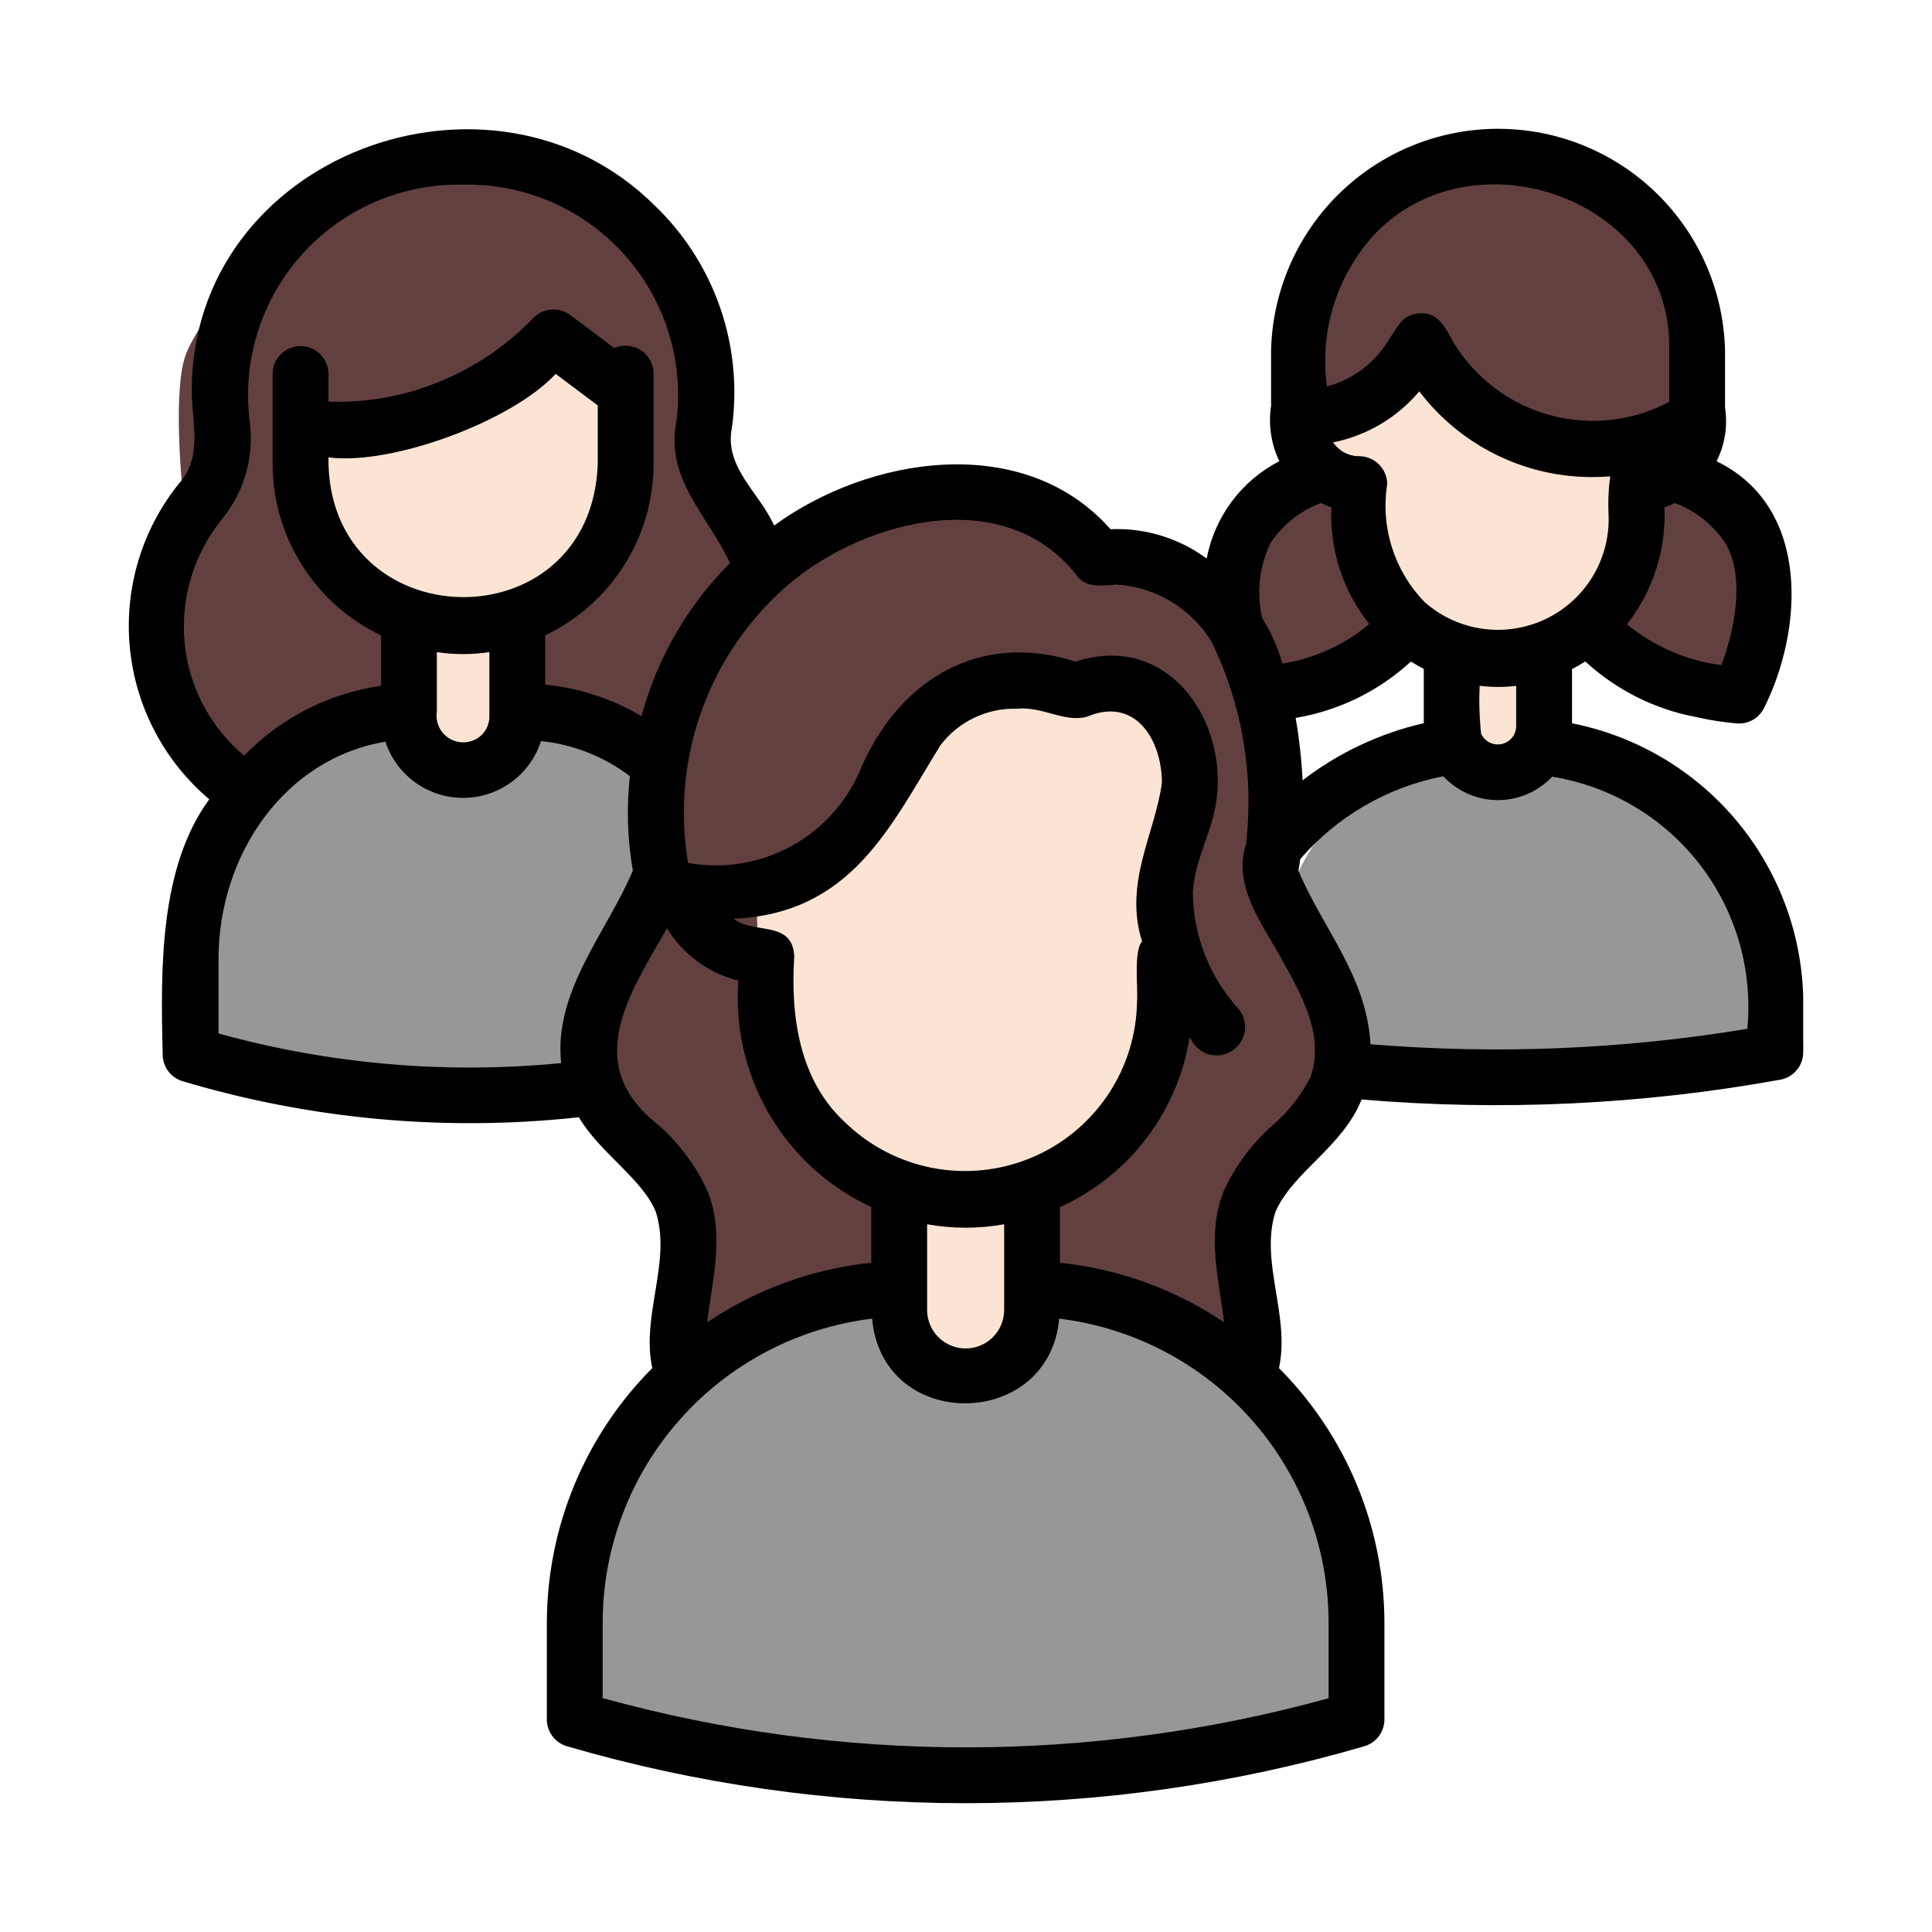
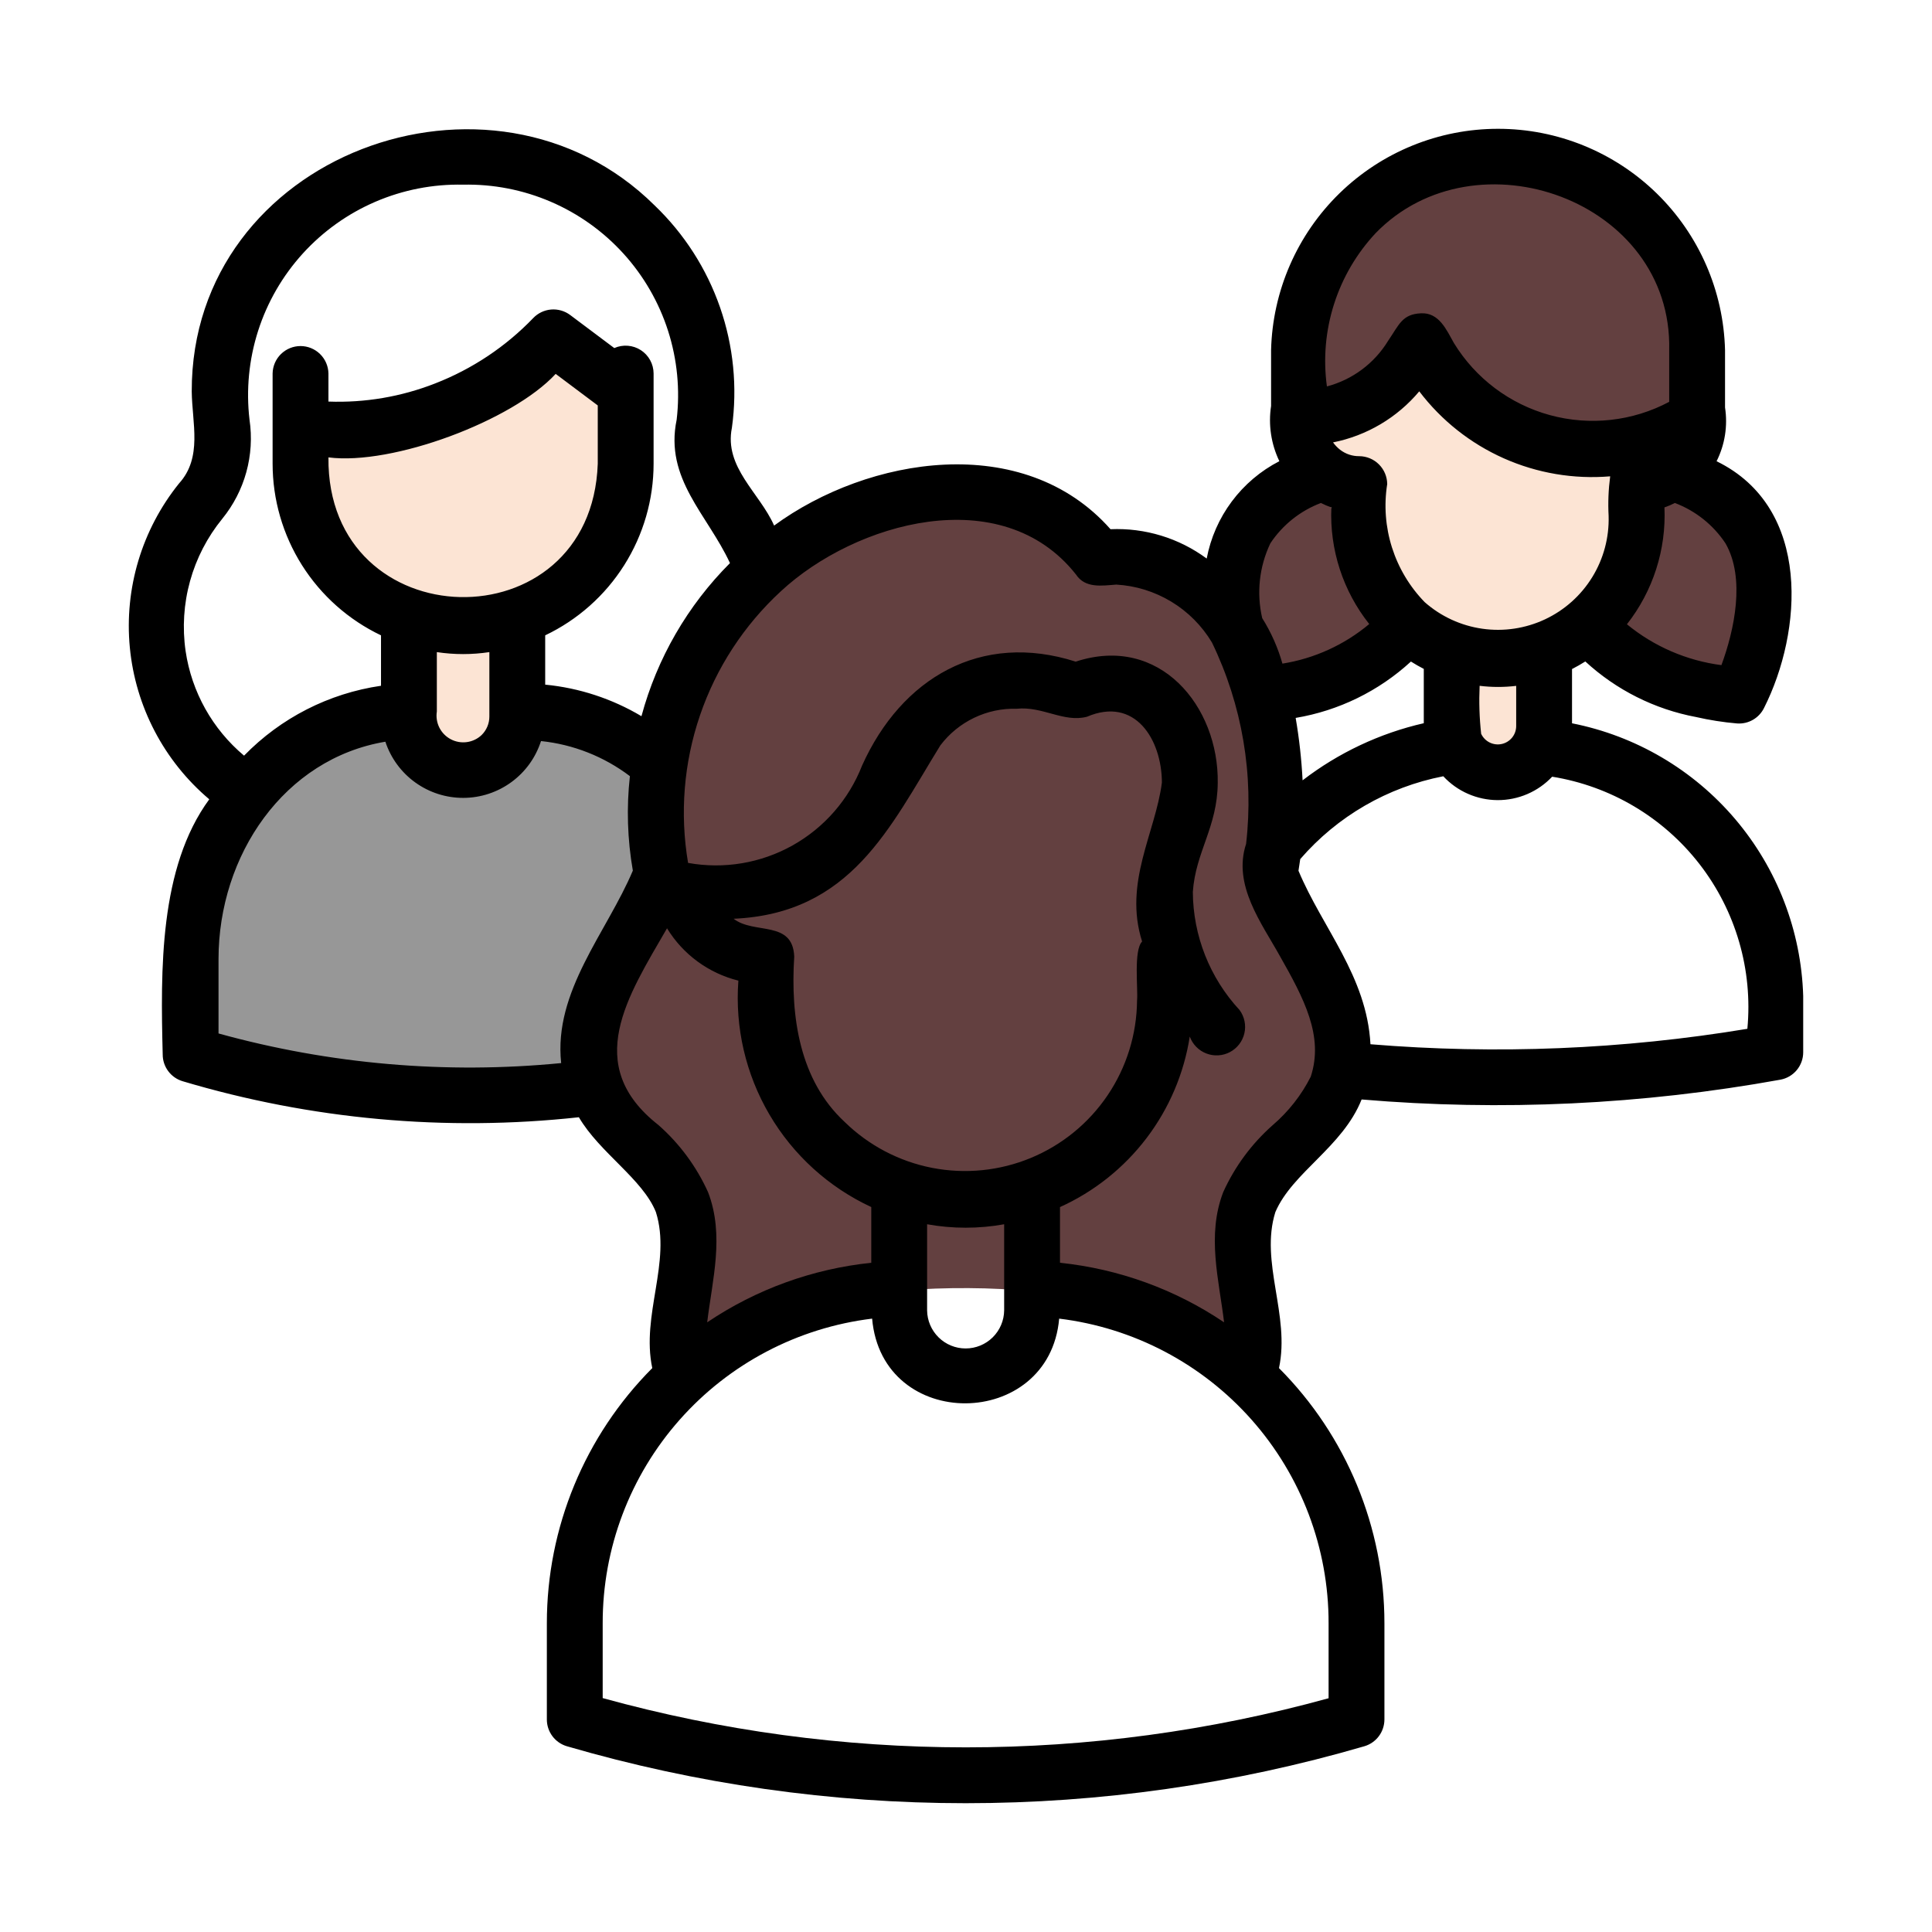
<svg xmlns="http://www.w3.org/2000/svg" width="120" height="120" viewBox="0 0 120 120" fill="none">
  <g id="Frame 1087">
-     <path id="Vector 224" d="M43.752 84.242C38.309 88.398 36.667 99.834 36 105.816L60.237 110L85 105.816C85 103.724 84.259 98.789 82.978 94.633C81.377 89.437 74.291 84.02 67.086 80.714C59.881 77.407 50.557 79.046 43.752 84.242Z" fill="#979797" />
    <path id="Vector 237" d="M17.012 47.227C12.79 50.579 11.517 59.801 11 64.626L29.796 68L49 64.626C49 62.939 48.425 58.959 47.432 55.607C46.191 51.417 40.695 47.048 35.108 44.382C29.52 41.716 22.289 43.038 17.012 47.227Z" fill="#979797" />
-     <path id="Vector 238" d="M83.379 50.551C79.602 53.367 78.463 61.113 78 65.166L94.817 68L112 65.166C112 63.749 111.486 60.406 110.597 57.59C109.486 54.07 104.569 50.401 99.57 48.161C94.571 45.921 88.1 47.032 83.379 50.551Z" fill="#979797" />
-     <path id="Vector 235" d="M12.562 53C12.562 52.602 12.723 52.625 12.942 52.697C13.245 52.423 13.627 52.023 14.063 51.544C14.1 51.227 14.12 50.835 14.12 50.349C14.12 45.048 12.603 47.169 11.564 45.578C10.525 43.988 7.928 39.217 9.486 36.036C10.733 33.492 10.871 33.62 11.564 32.559C11.217 29.909 10.733 24.078 11.564 21.957C12.603 19.306 19.875 9.764 23.511 9.234C26.42 8.81 31.302 9.057 33.38 9.234L38.575 13.475C39.613 13.122 40.715 17.058 43.209 19.602C46.325 22.783 43.208 26.494 44.247 30.205C45.078 33.173 49.961 36.92 51 39.217L43.209 44.518L40.092 45.578C37.495 44.165 37.536 44.942 33.38 44.518C28.186 43.988 24.509 43.458 21.392 44.518C19.488 45.166 16.152 49.254 14.063 51.544C13.885 53.106 13.325 52.825 12.942 52.697C12.796 52.829 12.668 52.932 12.562 53Z" fill="#634040" />
    <path id="Vector 236" d="M78.022 44.528C78.022 48.834 79.106 42.195 79.106 43.452C80.551 42.554 83.008 41.621 85.61 40.76C88.862 39.683 87.778 39.145 93.198 39.683C97.534 40.114 97.491 39.324 100.201 40.76L107.29 43.452L108.374 41.837C110.542 35.915 106.453 33.008 105.586 29.994C104.502 26.226 108.838 25.387 105.586 22.157C102.985 19.573 105.087 13.185 104.003 13.544L98.583 9.238C96.415 9.058 91.32 8.807 88.285 9.238C84.491 9.776 81.274 16.536 80.19 19.228C79.323 21.381 82.9 30.532 75.819 32.923C75.096 34 77.119 33.331 75.819 35.915C74.193 39.145 75.312 40.222 76.396 41.837C77.48 43.452 78.022 39.145 78.022 44.528Z" fill="#634040" />
    <path id="Vector 231" d="M26.262 25.776C22.922 27.049 20.696 26.66 20 26.306C20 28.429 20.313 32.992 21.566 34.265C22.818 35.539 25.218 37.626 26.262 38.51L26.784 46.469L30.437 47L32.003 44.878L33.046 37.449C34.612 36.388 38.056 33.522 39.309 30.551C40.561 27.58 39.83 24.714 39.309 23.653L35.134 21C33.568 22.061 29.602 24.502 26.262 25.776Z" fill="#FCE4D4" />
    <path id="Vector 233" d="M95.738 26.776C99.078 28.049 101.304 27.66 102 27.306C102 29.429 101.687 33.992 100.434 35.265C99.182 36.539 96.781 38.626 95.738 39.51L95.216 47.469L91.563 48L89.997 45.878L88.954 38.449C87.388 37.388 83.944 34.522 82.692 31.551C81.439 28.58 82.17 25.714 82.692 24.653L86.866 22C88.432 23.061 92.398 25.502 95.738 26.776Z" fill="#FCE4D4" />
    <path id="Vector 234" d="M42.264 75.961V85C43.656 84.114 47.069 82.129 49.575 81.278C52.709 80.215 58.976 79.683 64.199 80.215C68.377 80.64 74.644 83.582 77.255 85V74.898L83 65.327C81.956 63.023 79.657 57.671 78.822 54.693C77.777 50.971 77.777 39.805 74.644 36.615C72.137 34.063 69.421 34.134 68.377 34.488L63.154 30.235C61.065 30.058 56.156 29.809 53.231 30.235C49.575 30.767 42.264 40.337 41.219 42.996C40.384 45.123 40.871 50.971 41.219 53.63C40.523 54.693 38.817 57.458 37.563 60.01C35.997 63.2 38.086 67.454 39.13 69.049C40.175 70.644 42.264 70.644 42.264 75.961Z" fill="#634040" />
-     <path id="Vector 232" d="M53.702 50.403C51.087 54.705 47.969 56.294 47 55.795C47 58.79 47.436 65.23 49.179 67.028C50.923 68.825 54.264 71.77 55.717 73.018L56.443 84.251L61.528 85L63.708 82.005L65.16 73.018C67.34 71.521 75.061 66.177 73.877 61.786C72.262 55.795 72.989 45.611 72.262 44.113L65.16 43.064C62.982 42.54 56.843 45.236 53.702 50.403Z" fill="#FCE4D4" />
    <path id="Vector" d="M97.641 44.925V41.555C97.924 41.41 98.2 41.253 98.467 41.085C100.39 42.857 102.774 44.053 105.345 44.536C106.184 44.728 107.036 44.861 107.893 44.935C108.237 44.959 108.58 44.881 108.878 44.709C109.177 44.537 109.417 44.28 109.568 43.971C111.941 39.273 112.571 31.553 106.62 28.648C107.137 27.617 107.321 26.45 107.145 25.309V21.748C107.054 18.071 105.529 14.575 102.895 12.006C100.261 9.438 96.727 8 93.047 8C89.367 8 85.833 9.438 83.199 12.006C80.565 14.575 79.04 18.071 78.949 21.748V25.215C78.771 26.384 78.95 27.579 79.463 28.645C78.3 29.244 77.29 30.1 76.508 31.148C75.726 32.196 75.193 33.409 74.95 34.693C73.226 33.42 71.117 32.777 68.976 32.87C63.564 26.75 53.914 28.37 48.082 32.644C47.179 30.602 44.965 29.03 45.46 26.566C45.809 24.049 45.556 21.486 44.722 19.087C43.888 16.688 42.497 14.52 40.663 12.762C30.554 2.731 11.874 9.608 11.909 24.314C11.931 26.28 12.589 28.41 11.121 30.026C8.811 32.895 7.713 36.552 8.064 40.218C8.415 43.884 10.185 47.267 12.998 49.646C9.881 53.89 9.974 60.274 10.106 65.496C10.105 65.868 10.225 66.23 10.447 66.529C10.669 66.828 10.981 67.047 11.338 67.155C19.312 69.535 27.682 70.297 35.955 69.394C37.244 71.597 39.916 73.23 40.739 75.285C41.715 78.387 39.812 81.682 40.514 84.975C36.321 89.183 33.966 94.88 33.966 100.82V106.8C33.966 107.175 34.088 107.54 34.313 107.84C34.538 108.14 34.855 108.359 35.215 108.464C51.386 113.179 68.568 113.179 84.739 108.464C85.099 108.359 85.416 108.14 85.641 107.84C85.866 107.54 85.988 107.175 85.989 106.8V100.82C85.989 94.88 83.634 89.183 79.44 84.975C80.144 81.691 78.239 78.394 79.215 75.285C80.275 72.811 83.396 71.245 84.572 68.29C93.259 69.026 102.004 68.613 110.583 67.061C110.981 66.988 111.341 66.777 111.6 66.466C111.859 66.154 112.001 65.762 112 65.357V61.856C111.876 57.826 110.389 53.958 107.781 50.882C105.173 47.807 101.598 45.707 97.641 44.925ZM94.173 45.113C94.169 45.371 94.078 45.621 93.914 45.82C93.749 46.02 93.522 46.158 93.27 46.212C93.017 46.266 92.753 46.232 92.522 46.117C92.291 46.001 92.106 45.811 91.997 45.577C91.888 44.587 91.857 43.591 91.902 42.597C92.656 42.69 93.419 42.691 94.173 42.6V45.113ZM80.906 48.468C80.84 47.168 80.697 45.874 80.476 44.591C83.151 44.142 85.638 42.926 87.635 41.09C87.894 41.253 88.16 41.406 88.434 41.547V44.92C85.698 45.546 83.13 46.757 80.906 48.468ZM83.237 27.936C83.07 27.805 82.922 27.651 82.797 27.478C84.891 27.061 86.781 25.943 88.153 24.307C89.525 26.114 91.331 27.545 93.404 28.468C95.477 29.39 97.749 29.775 100.011 29.585C99.903 30.4 99.87 31.223 99.914 32.044C99.954 33.383 99.601 34.705 98.898 35.847C98.196 36.989 97.175 37.9 95.962 38.469C94.748 39.038 93.394 39.241 92.067 39.051C90.739 38.861 89.497 38.288 88.491 37.401C87.559 36.444 86.864 35.282 86.459 34.009C86.055 32.736 85.953 31.387 86.162 30.067C86.158 29.609 85.975 29.17 85.65 28.846C85.326 28.521 84.886 28.337 84.427 28.334C83.997 28.339 83.578 28.199 83.237 27.936ZM107.171 33.745C108.425 35.922 107.715 39.163 106.92 41.313C104.764 41.033 102.731 40.154 101.051 38.775C102.671 36.712 103.498 34.137 103.382 31.517C103.604 31.44 103.821 31.347 104.031 31.241C105.314 31.727 106.412 32.602 107.171 33.745ZM85.443 14.481C91.652 8.084 103.893 12.435 103.677 21.748L103.677 24.959C101.401 26.168 98.749 26.462 96.263 25.782C93.777 25.102 91.645 23.499 90.302 21.301C89.841 20.487 89.385 19.402 88.257 19.46C87.086 19.512 86.897 20.178 86.222 21.162C85.369 22.565 84.005 23.583 82.417 24.002C82.182 22.29 82.332 20.547 82.856 18.9C83.379 17.253 84.263 15.744 85.443 14.481ZM78.905 33.745C79.663 32.603 80.761 31.727 82.044 31.241C82.254 31.347 82.471 31.44 82.693 31.517C82.58 34.136 83.415 36.707 85.046 38.76C83.504 40.052 81.641 40.901 79.654 41.219C79.372 40.221 78.949 39.269 78.397 38.391C78.036 36.829 78.215 35.192 78.905 33.745ZM58.407 46.297C58.96 45.567 59.68 44.979 60.506 44.583C61.332 44.187 62.241 43.994 63.157 44.021C64.751 43.854 66.079 44.898 67.514 44.518C70.487 43.246 72.156 45.909 72.168 48.606C71.764 51.739 69.775 54.825 70.938 58.478C70.398 59.037 70.694 61.447 70.624 62.151C70.605 64.247 69.969 66.291 68.796 68.028C67.623 69.766 65.965 71.12 64.027 71.922C62.09 72.724 59.959 72.938 57.901 72.539C55.842 72.139 53.947 71.142 52.451 69.674C49.668 67.089 49.092 63.168 49.331 59.412C49.234 57.129 46.844 58.059 45.566 57.066C52.86 56.739 55.255 51.409 58.407 46.297ZM62.37 81.39C62.363 82.02 62.108 82.621 61.66 83.064C61.212 83.507 60.607 83.755 59.977 83.755C59.347 83.755 58.743 83.507 58.295 83.064C57.847 82.621 57.591 82.02 57.584 81.39C57.584 80.484 57.585 77.007 57.584 76.041C59.167 76.327 60.788 76.327 62.37 76.041L62.37 81.39ZM11.528 40.437C11.319 38.985 11.412 37.506 11.804 36.092C12.195 34.679 12.876 33.362 13.803 32.225C14.497 31.373 15.007 30.386 15.299 29.327C15.591 28.267 15.659 27.158 15.498 26.071C15.279 24.215 15.461 22.333 16.031 20.552C16.601 18.772 17.547 17.135 18.804 15.751C20.062 14.367 21.601 13.269 23.319 12.53C25.037 11.792 26.894 11.43 28.764 11.47C30.634 11.43 32.49 11.791 34.208 12.53C35.926 13.268 37.466 14.367 38.723 15.751C39.98 17.135 40.926 18.772 41.496 20.552C42.066 22.333 42.247 24.215 42.028 26.071C41.265 29.739 43.949 31.967 45.34 34.975C42.707 37.609 40.811 40.888 39.842 44.484C38.017 43.398 35.976 42.729 33.863 42.524V39.462C35.877 38.502 37.579 36.991 38.77 35.105C39.962 33.218 40.595 31.033 40.596 28.802V23.195C40.594 22.906 40.521 22.623 40.382 22.37C40.243 22.117 40.044 21.903 39.802 21.747C39.559 21.59 39.282 21.497 38.994 21.475C38.707 21.452 38.418 21.502 38.154 21.619L35.414 19.565C35.076 19.312 34.656 19.191 34.234 19.225C33.812 19.259 33.417 19.446 33.124 19.751C31.409 21.536 29.324 22.925 27.015 23.821C24.91 24.644 22.659 25.026 20.4 24.942V23.195C20.391 22.741 20.204 22.308 19.88 21.991C19.556 21.673 19.12 21.494 18.666 21.494C18.212 21.494 17.776 21.673 17.451 21.991C17.127 22.308 16.941 22.741 16.932 23.195L16.932 28.802C16.933 31.033 17.566 33.218 18.757 35.105C19.949 36.991 21.65 38.502 23.665 39.462V42.594C20.428 43.065 17.438 44.591 15.159 46.935C13.194 45.286 11.902 42.974 11.528 40.437ZM29.913 45.655C29.662 45.893 29.342 46.046 28.999 46.093C28.656 46.14 28.307 46.079 28.001 45.918C27.694 45.757 27.446 45.504 27.29 45.195C27.135 44.886 27.08 44.536 27.133 44.194V40.504C28.214 40.667 29.314 40.667 30.395 40.504V44.506C30.395 44.72 30.353 44.932 30.27 45.129C30.187 45.326 30.066 45.505 29.913 45.655ZM20.4 28.409C24.371 28.921 31.82 26.144 34.514 23.223L37.128 25.183V28.802C36.732 40.107 20.285 39.718 20.4 28.409ZM13.573 64.19V59.585C13.568 53.104 17.66 47.12 23.936 46.069C24.272 47.087 24.922 47.974 25.793 48.6C26.664 49.227 27.71 49.562 28.784 49.558C29.857 49.554 30.901 49.21 31.767 48.576C32.633 47.942 33.275 47.051 33.603 46.029C35.608 46.237 37.517 46.991 39.124 48.208C38.907 50.163 38.969 52.138 39.307 54.076C37.693 57.906 34.371 61.569 34.855 66.03C27.708 66.728 20.494 66.104 13.573 64.19ZM40.902 69.882C36.129 66.15 39.008 61.855 41.43 57.658C42.422 59.282 44.015 60.45 45.862 60.909C45.644 63.814 46.317 66.716 47.792 69.229C49.267 71.742 51.473 73.745 54.116 74.972V78.433C50.467 78.812 46.967 80.082 43.925 82.132C44.239 79.498 45.013 76.738 43.979 74.048C43.26 72.457 42.211 71.038 40.902 69.882ZM82.521 105.481C67.767 109.552 52.186 109.549 37.434 105.471V100.82C37.428 96.167 39.127 91.674 42.211 88.188C45.294 84.702 49.548 82.466 54.169 81.902C54.784 88.978 65.176 88.856 65.787 81.902C70.407 82.466 74.661 84.702 77.744 88.188C80.828 91.674 82.527 96.167 82.521 100.82V105.481ZM81.412 66.876C80.831 68.024 80.029 69.045 79.053 69.882C77.744 71.038 76.695 72.457 75.976 74.047C74.941 76.737 75.716 79.498 76.03 82.132C72.988 80.082 69.488 78.812 65.838 78.433V74.974C67.956 74.016 69.802 72.546 71.209 70.697C72.616 68.848 73.54 66.677 73.898 64.382C73.985 64.621 74.121 64.839 74.299 65.02C74.477 65.202 74.692 65.343 74.929 65.434C75.166 65.526 75.42 65.565 75.674 65.549C75.927 65.534 76.175 65.464 76.399 65.344C76.623 65.224 76.819 65.058 76.973 64.856C77.127 64.654 77.236 64.421 77.292 64.173C77.349 63.925 77.351 63.668 77.298 63.42C77.246 63.171 77.141 62.936 76.99 62.732C75.14 60.735 74.105 58.119 74.089 55.398C74.262 52.902 75.614 51.382 75.636 48.628C75.708 43.883 72.039 39.376 66.814 41.096C60.92 39.208 55.983 42.124 53.544 47.553C52.723 49.657 51.196 51.41 49.225 52.512C47.254 53.615 44.961 53.998 42.738 53.597C42.217 50.529 42.471 47.378 43.477 44.433C44.482 41.487 46.208 38.839 48.497 36.728C53.11 32.442 62.22 29.84 66.831 35.683C67.404 36.557 68.446 36.376 69.333 36.31C70.542 36.379 71.715 36.743 72.751 37.37C73.787 37.996 74.653 38.867 75.276 39.905C77.155 43.789 77.891 48.128 77.397 52.415C76.553 54.977 78.365 57.342 79.503 59.394C80.983 62.006 82.241 64.355 81.412 66.876ZM108.532 63.901C100.798 65.182 92.935 65.504 85.122 64.86C84.893 60.631 82.15 57.663 80.651 54.084C80.69 53.844 80.727 53.603 80.76 53.36C83.062 50.698 86.191 48.887 89.645 48.215C90.076 48.68 90.598 49.052 91.179 49.306C91.76 49.561 92.386 49.694 93.02 49.697C93.654 49.699 94.282 49.571 94.865 49.321C95.447 49.071 95.972 48.704 96.407 48.242C100.039 48.827 103.313 50.77 105.565 53.678C107.816 56.586 108.877 60.241 108.532 63.901Z" fill="black" />
  </g>
</svg>